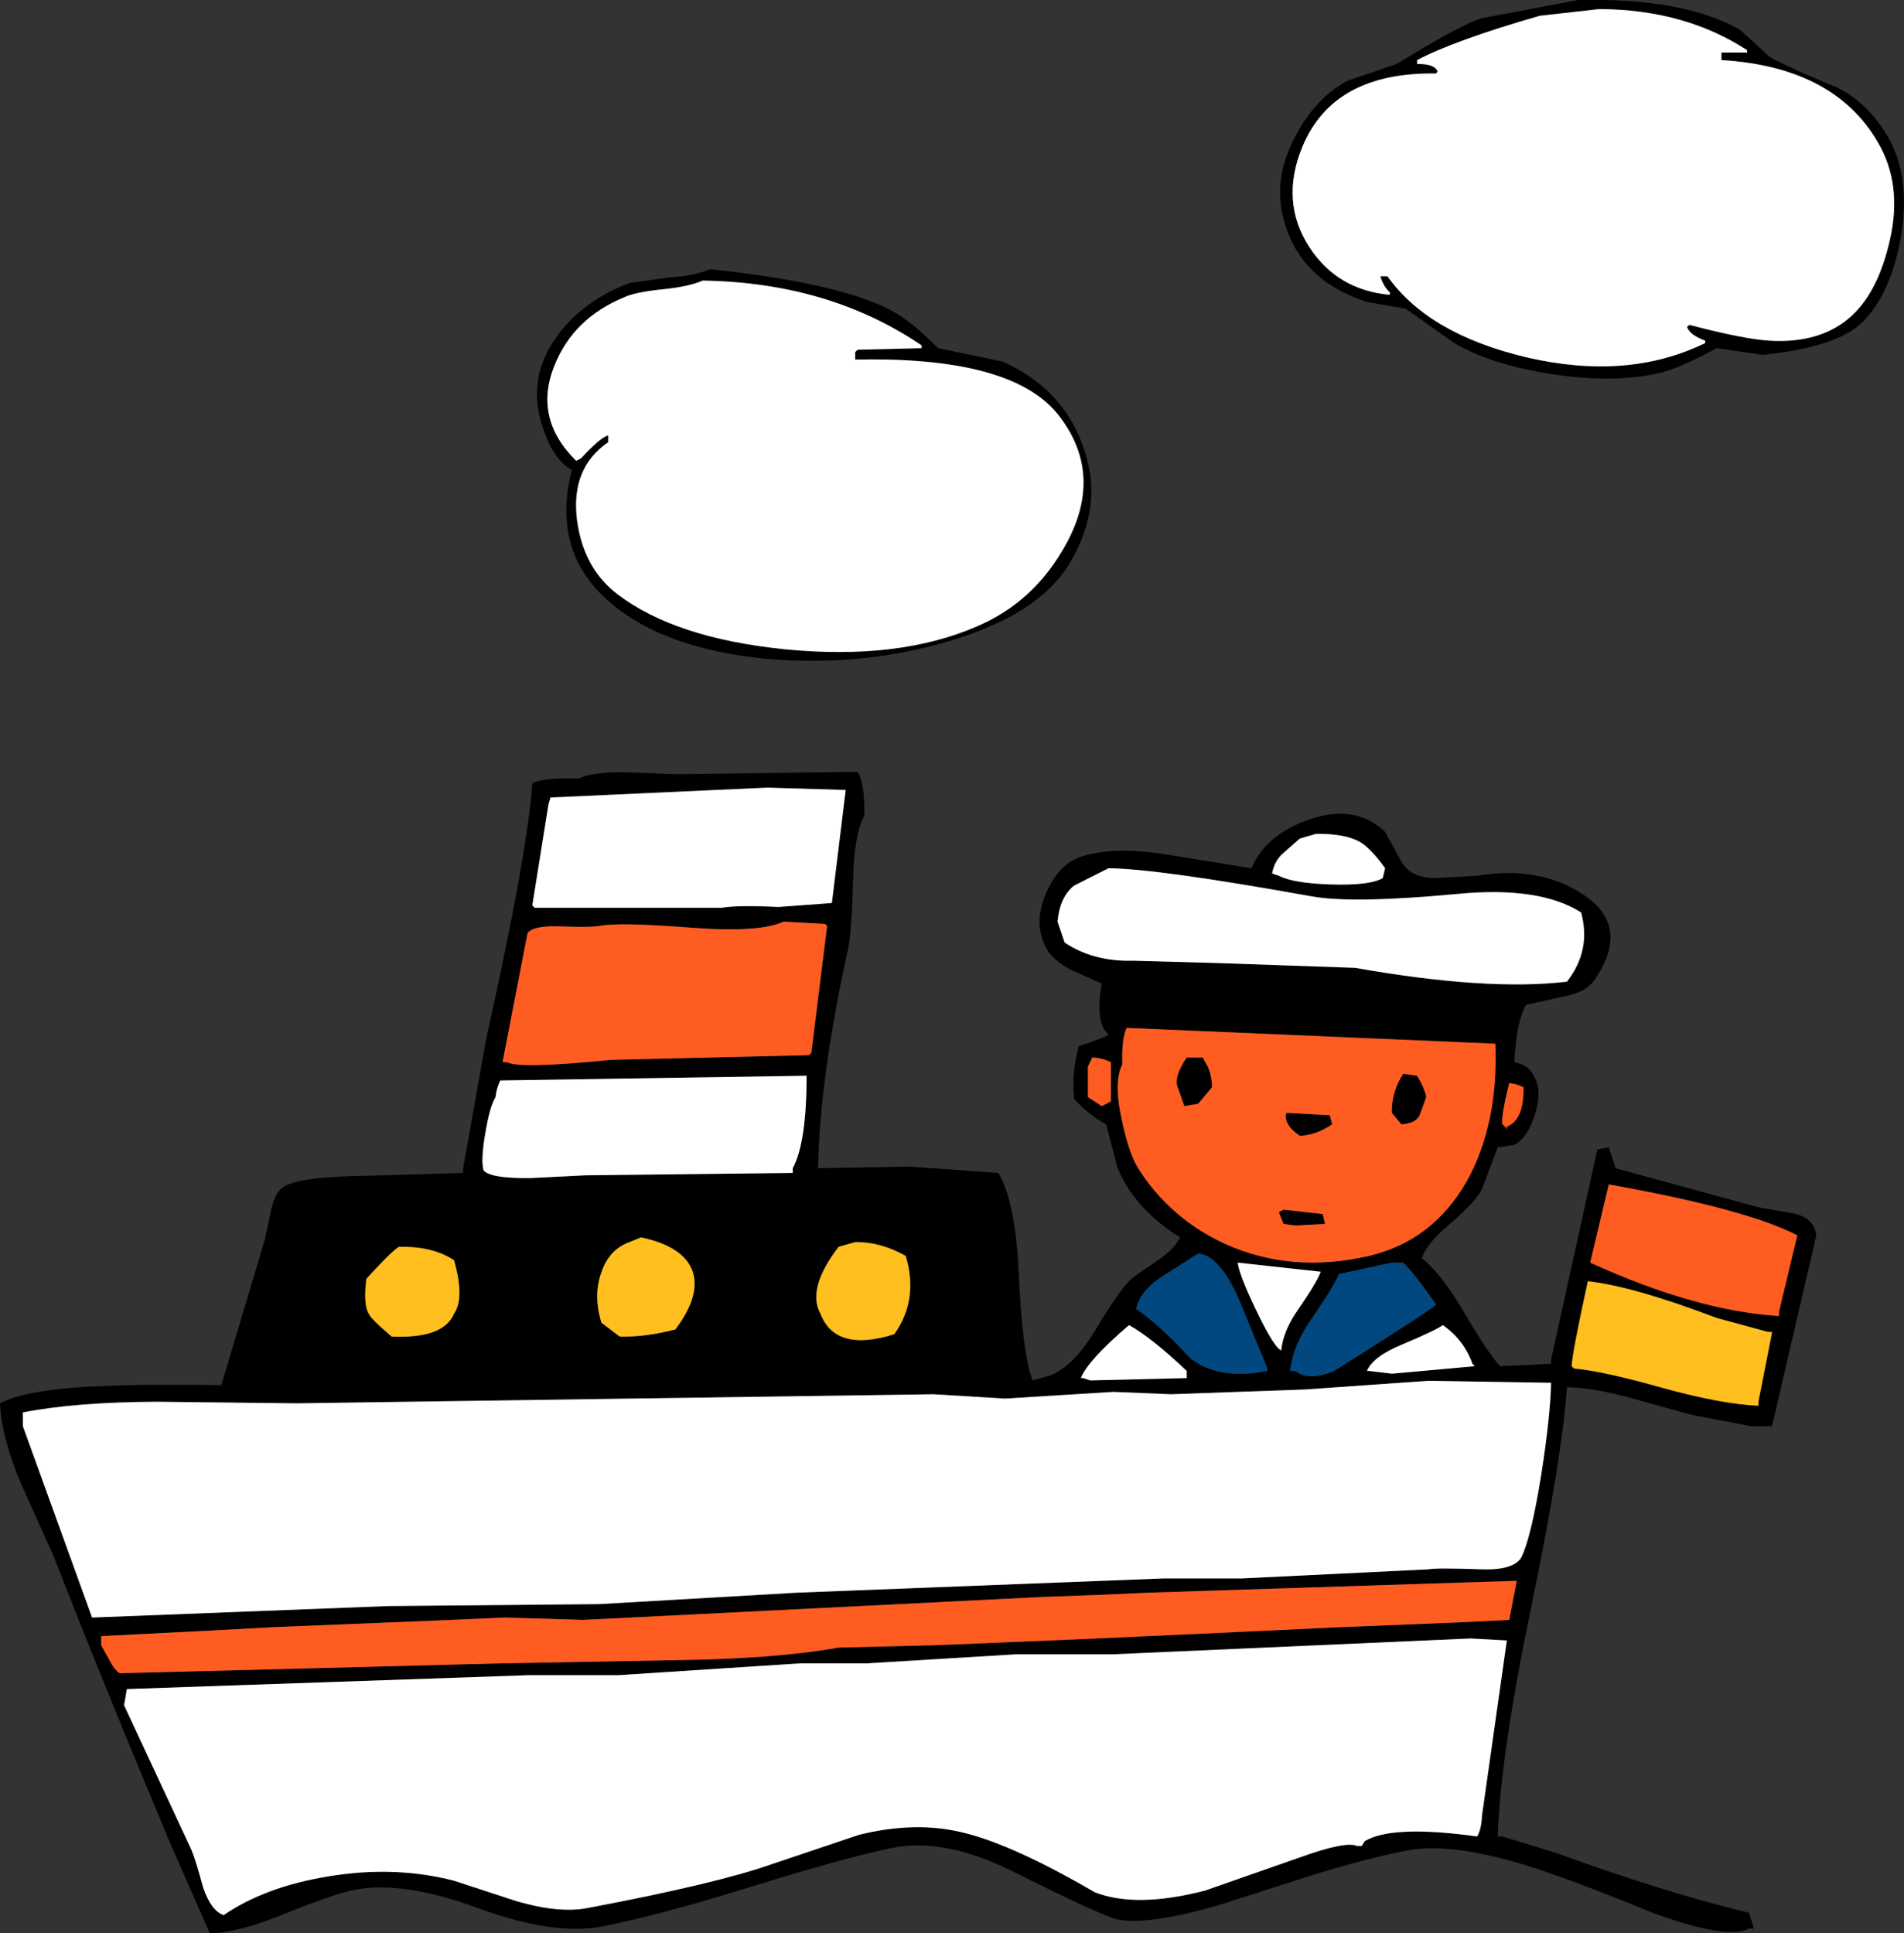
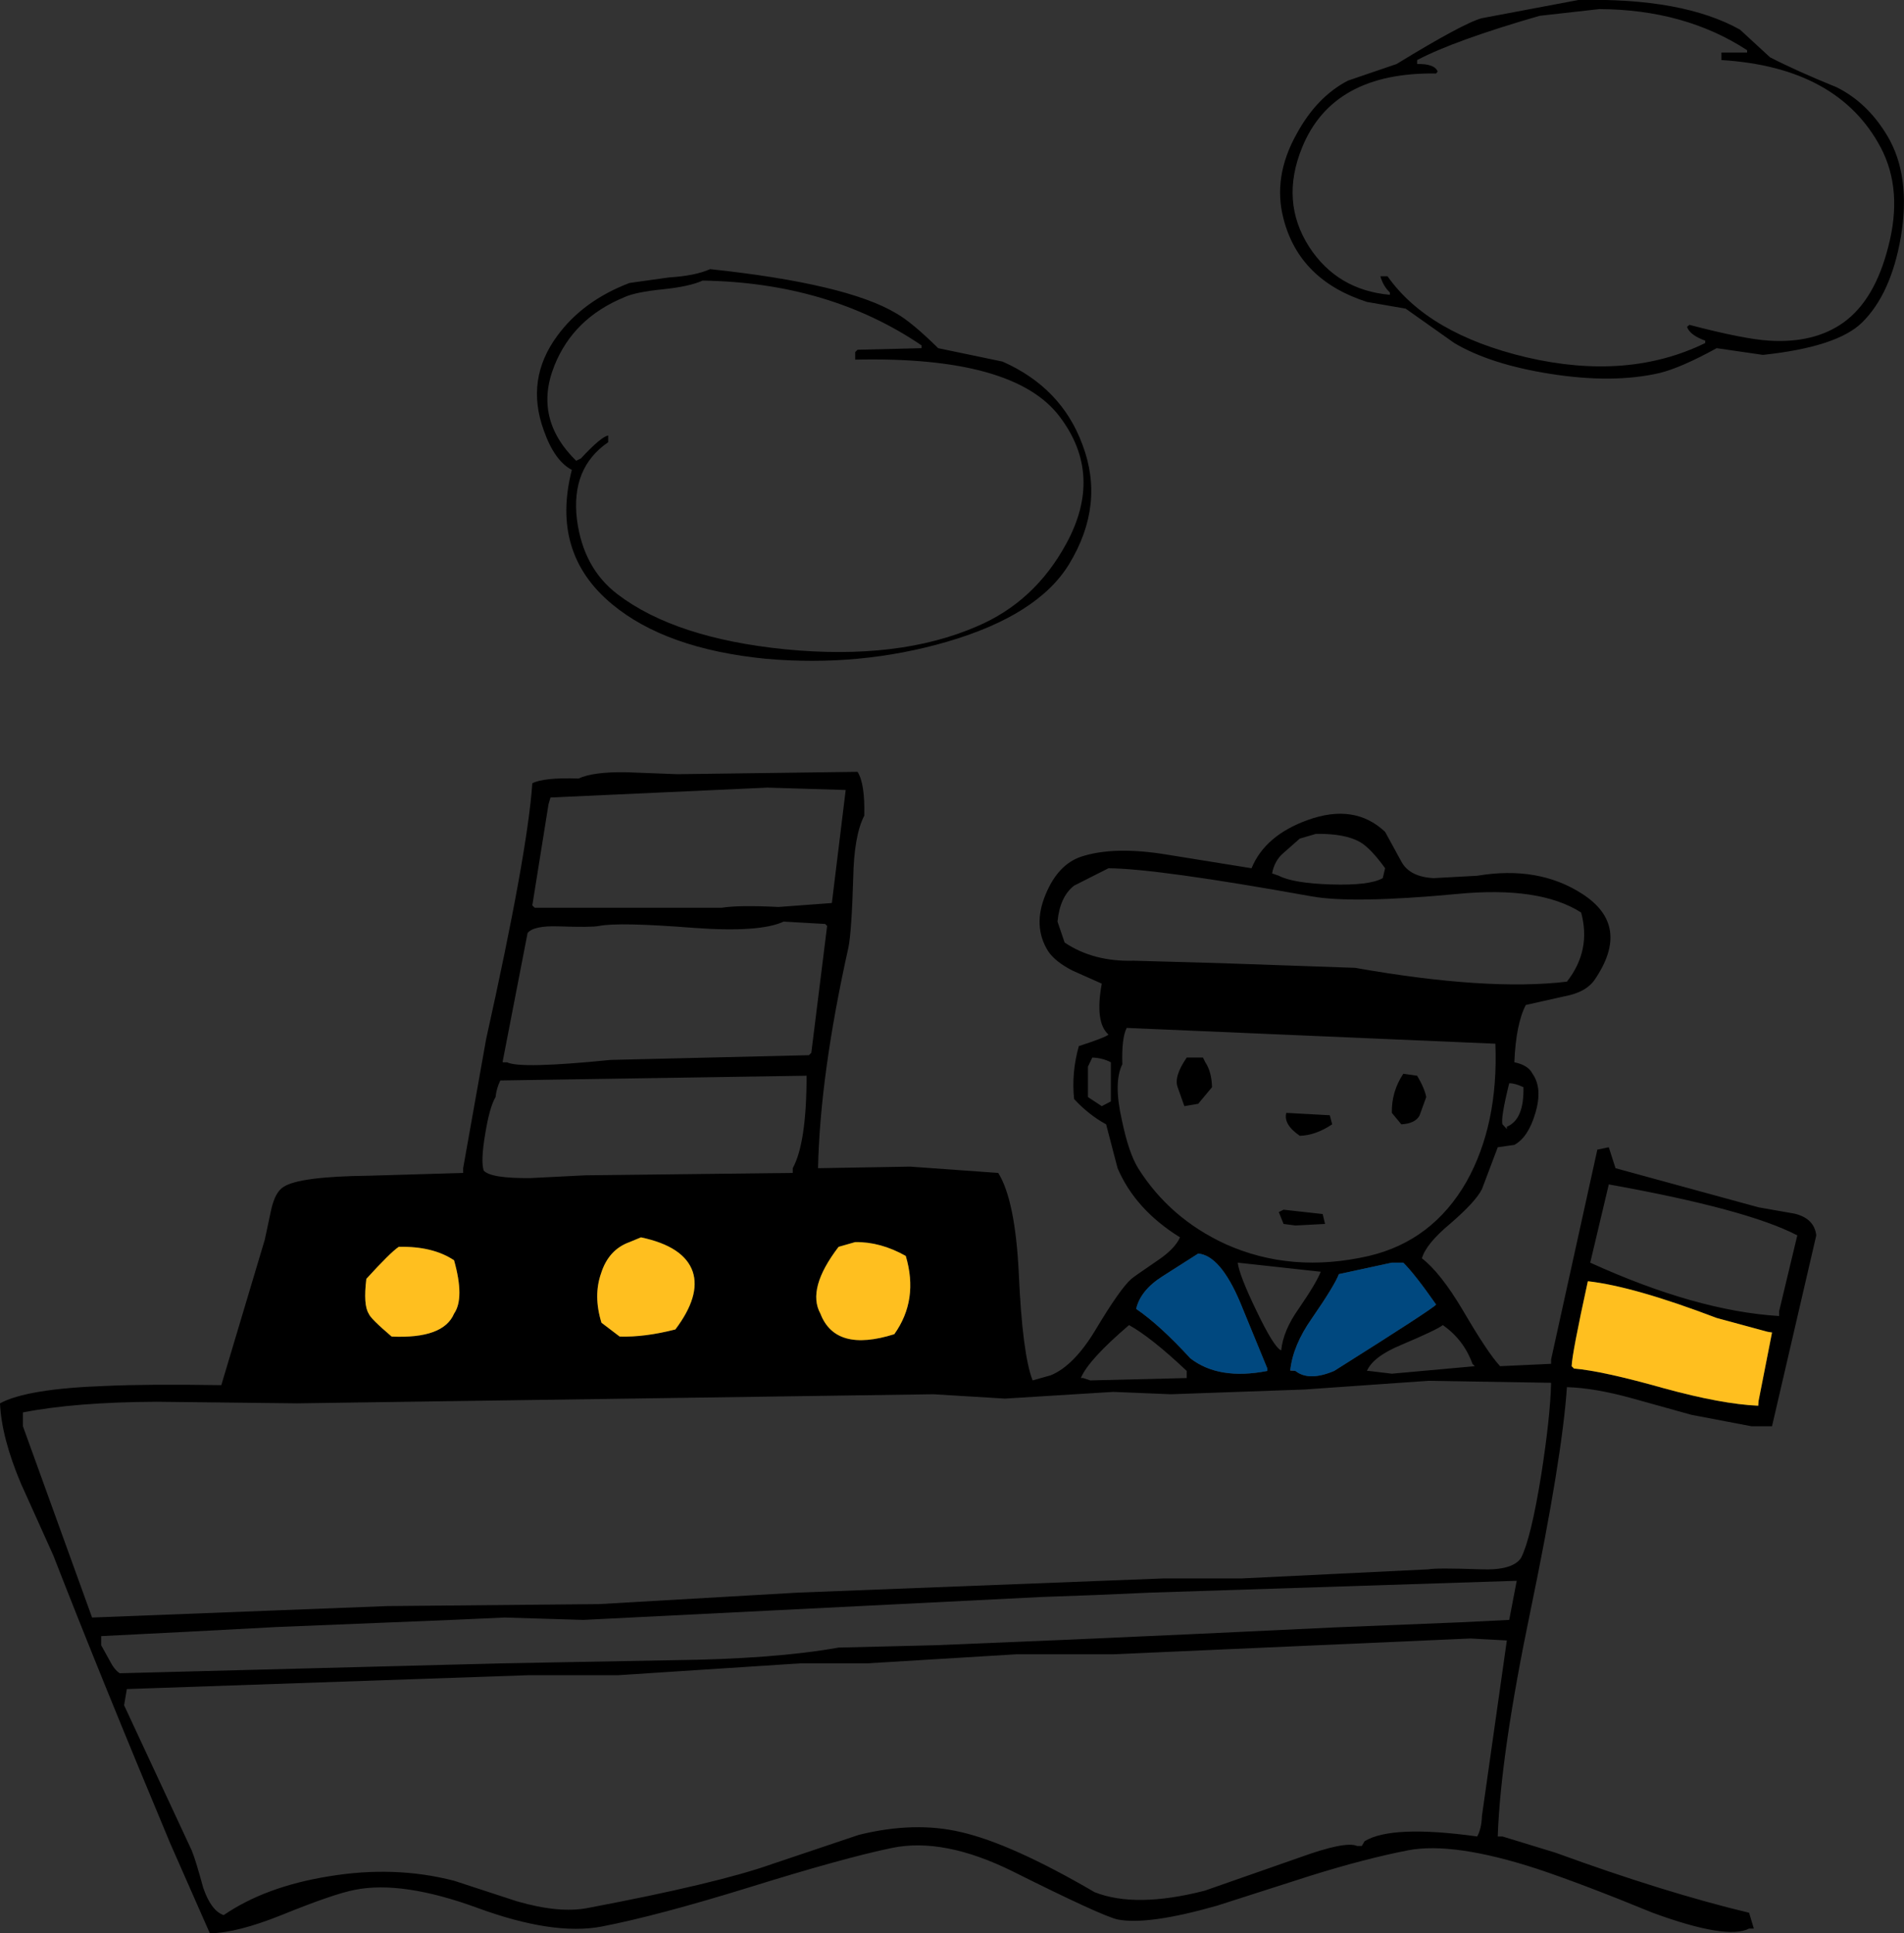
<svg xmlns="http://www.w3.org/2000/svg" height="244.6px" width="240.9px">
  <rect width="100%" height="100%" fill="#333333" stroke="none" />
  <g transform="matrix(1.0, 0.0, 0.0, 1.0, 122.15, 130.25)">
    <path d="M95.65 -123.6 L98.9 -123.6 98.9 -123.9 Q91.0 -129.05 80.2 -129.1 L72.65 -128.25 Q61.9 -125.15 57.15 -122.65 L57.15 -122.15 Q59.35 -122.2 59.75 -121.2 L59.55 -120.95 Q46.5 -121.15 42.6 -111.6 39.8 -104.75 43.5 -99.0 47.05 -93.55 53.7 -92.95 L53.7 -93.25 Q52.85 -94.05 52.5 -95.3 L53.4 -95.3 Q58.55 -88.0 70.95 -85.05 83.8 -82.05 93.6 -86.85 L93.6 -87.15 Q91.65 -87.85 91.3 -88.9 L91.6 -89.15 Q98.45 -87.35 101.7 -87.15 107.4 -86.8 111.1 -89.45 115.05 -92.3 116.75 -99.0 118.65 -106.2 115.8 -111.6 110.4 -121.75 95.65 -122.65 L95.65 -123.6 M110.25 -119.2 Q114.15 -117.25 116.65 -113.05 119.65 -108.0 118.35 -100.25 117.1 -93.05 113.45 -89.45 110.3 -86.35 100.9 -85.35 L95.05 -86.2 Q90.5 -83.7 87.8 -83.05 81.9 -81.7 74.0 -82.95 66.4 -84.15 61.85 -86.85 L55.7 -91.2 50.8 -92.05 Q42.25 -94.8 40.25 -102.55 38.85 -107.85 41.9 -113.3 44.45 -118.0 48.4 -120.05 L54.55 -122.15 Q63.05 -127.35 65.35 -127.95 L77.55 -130.25 Q90.75 -130.55 98.0 -126.5 L101.8 -123.0 Q105.2 -121.25 110.25 -119.2 M12.75 -61.45 Q17.5 -70.15 11.95 -77.5 6.2 -85.2 -13.95 -84.75 L-13.95 -85.7 -13.65 -86.0 -5.55 -86.2 -5.55 -86.55 Q-17.25 -94.5 -33.25 -94.75 -34.9 -94.0 -38.25 -93.65 -41.75 -93.3 -43.15 -92.65 -49.6 -90.0 -52.0 -84.0 -54.7 -77.3 -49.25 -71.95 L-48.65 -72.25 Q-46.1 -75.0 -45.2 -75.15 L-45.2 -74.3 Q-49.95 -71.05 -49.15 -64.5 -48.35 -58.35 -44.0 -55.05 -36.7 -49.5 -22.8 -48.1 -8.45 -46.7 1.45 -51.0 8.75 -54.1 12.75 -61.45 M14.8 -74.0 Q17.7 -66.4 13.1 -58.85 9.15 -52.4 -2.35 -49.05 -13.35 -45.85 -25.25 -46.9 -37.9 -48.15 -44.7 -53.8 -52.5 -60.25 -49.8 -70.8 -52.0 -71.95 -53.35 -75.8 -55.7 -82.25 -51.65 -87.75 -48.4 -92.2 -42.5 -94.45 L-37.5 -95.15 Q-34.2 -95.35 -32.3 -96.2 -15.0 -94.35 -8.75 -90.6 -6.8 -89.5 -3.45 -86.2 L4.7 -84.5 Q12.15 -81.2 14.8 -74.0 M14.6 -21.85 Q18.8 -23.25 25.65 -22.1 L36.2 -20.4 Q37.9 -24.55 43.3 -26.5 49.25 -28.65 53.1 -25.0 L55.15 -21.25 Q56.2 -19.3 59.25 -19.15 L64.75 -19.45 Q72.5 -20.75 78.05 -17.15 84.25 -13.15 79.65 -6.35 78.55 -4.7 75.8 -4.2 L70.9 -3.1 Q69.65 -0.7 69.45 4.15 71.2 4.5 71.75 5.6 73.05 7.45 72.1 10.6 71.2 13.65 69.45 14.6 L67.35 14.9 65.35 20.2 Q64.55 21.8 61.3 24.6 58.3 27.1 57.75 28.95 60.1 30.75 62.95 35.55 66.1 40.95 67.65 42.6 L74.1 42.3 74.1 41.75 79.95 15.2 81.4 14.9 82.25 17.55 100.35 22.5 104.9 23.3 Q107.4 23.9 107.65 26.05 L102.05 50.2 99.45 50.2 91.85 48.75 84.3 46.65 Q79.6 45.35 76.1 45.25 75.5 54.2 71.5 73.5 67.7 91.75 67.35 102.1 L67.95 102.1 74.65 104.15 Q88.5 109.2 99.15 111.75 L99.75 113.75 99.15 113.75 Q96.35 115.2 86.95 111.75 78.05 108.1 72.35 106.2 61.75 102.75 56.0 103.85 50.6 104.9 43.7 107.05 L31.85 110.85 Q23.1 113.35 19.25 112.6 17.25 112.15 5.95 106.5 -2.75 102.2 -9.3 103.55 -15.35 104.8 -27.4 108.55 -39.05 112.15 -46.05 113.5 -52.15 114.65 -61.7 111.15 -71.25 107.65 -77.25 108.85 -79.9 109.35 -86.55 112.05 -92.15 114.3 -95.6 114.35 L-100.6 103.0 Q-109.45 81.85 -115.4 66.55 L-119.5 57.45 Q-121.95 51.65 -122.15 47.3 -118.75 45.45 -108.85 45.1 -103.4 44.85 -94.15 45.0 L-88.65 26.6 -87.85 22.85 Q-87.35 20.55 -86.25 19.9 -84.25 18.6 -75.45 18.5 L-63.55 18.15 -63.55 17.55 -60.65 1.25 Q-55.4 -22.35 -54.8 -31.15 -53.35 -31.9 -48.95 -31.75 -47.15 -32.6 -43.0 -32.55 L-36.45 -32.3 -13.65 -32.6 Q-12.7 -31.1 -12.8 -27.05 -14.1 -24.55 -14.2 -19.1 -14.4 -12.45 -14.8 -10.4 -18.4 5.75 -18.65 17.55 L-7.0 17.35 4.15 18.15 Q6.3 21.6 6.75 30.85 7.2 41.05 8.5 44.4 L10.8 43.75 Q13.7 42.55 16.4 38.1 19.6 32.75 21.0 31.55 21.2 31.35 24.35 29.2 26.5 27.75 27.15 26.3 21.5 22.8 19.25 17.55 L17.8 12.0 Q15.6 10.8 13.75 8.8 13.4 5.45 14.35 2.1 17.6 1.05 18.1 0.65 16.35 -0.9 17.25 -5.8 L13.55 -7.45 Q11.4 -8.55 10.5 -9.85 8.45 -13.05 10.15 -17.1 11.7 -20.85 14.6 -21.85 M12.55 -11.0 Q16.2 -8.55 21.3 -8.7 L32.05 -8.4 49.3 -7.8 Q66.0 -4.85 76.1 -6.05 79.2 -10.0 77.9 -14.8 72.65 -18.15 62.25 -17.15 48.95 -15.9 43.75 -16.85 24.3 -20.35 18.1 -20.4 L13.75 -18.2 Q11.95 -16.8 11.65 -13.65 L12.55 -11.0 M39.65 -19.45 Q41.5 -18.5 46.25 -18.35 51.15 -18.2 52.8 -19.15 L53.1 -20.4 Q51.3 -22.9 49.95 -23.7 48.05 -24.8 44.35 -24.75 L42.3 -24.15 40.2 -22.3 Q39.1 -21.35 38.8 -19.75 L39.65 -19.45 M101.5 38.25 L95.05 36.5 Q84.55 32.5 78.75 31.85 76.75 41.0 76.7 42.6 L77.0 42.9 Q80.6 43.2 88.4 45.4 95.7 47.4 100.3 47.6 L100.35 47.6 100.35 47.0 102.05 38.35 102.05 38.25 101.5 38.25 M102.9 36.25 L102.95 36.25 102.95 35.65 105.25 26.05 Q98.95 22.75 81.4 19.6 L79.05 29.5 Q92.45 35.6 102.9 36.25 M68.5 12.3 Q70.7 11.4 70.6 7.3 69.55 6.8 68.8 6.8 67.7 11.25 67.95 12.0 L68.5 12.6 68.5 12.3 M67.05 1.8 L20.4 -0.2 Q19.75 1.1 19.85 4.4 18.7 6.7 19.8 11.5 20.65 15.6 21.85 17.55 25.85 23.9 32.9 27.15 41.25 30.9 51.05 28.65 59.1 26.75 63.4 19.25 67.45 12.0 67.05 1.8 M57.45 10.9 Q56.9 11.9 55.15 12.0 L53.95 10.55 Q53.9 7.85 55.4 5.6 L57.15 5.85 Q58.1 7.45 58.3 8.55 L57.45 10.9 M46.1 10.85 L46.4 12.0 Q44.3 13.4 42.3 13.45 40.2 12.0 40.6 10.55 L46.1 10.85 M45.5 24.6 L41.75 24.8 40.25 24.6 39.65 23.1 40.25 22.8 45.2 23.35 45.5 24.6 M41.75 43.2 Q43.45 44.55 46.65 43.2 59.2 35.3 59.55 34.8 56.9 31.0 55.4 29.5 L53.95 29.5 47.25 30.95 Q46.7 32.4 43.8 36.6 41.45 39.95 41.1 43.1 L41.1 43.2 41.75 43.2 M44.95 30.65 L34.45 29.5 Q34.65 31.1 36.8 35.55 39.05 40.25 39.95 40.6 40.2 38.1 42.15 35.35 44.45 32.0 44.95 30.65 M53.95 43.55 L64.45 42.6 64.15 42.3 Q63.05 39.25 60.4 37.4 59.65 38.0 55.15 39.9 51.55 41.4 50.8 43.2 L51.05 43.2 53.95 43.55 M42.9 45.55 L26.0 46.15 18.7 45.85 5.0 46.7 -4.05 46.15 -84.55 47.3 -102.35 47.1 Q-112.65 47.15 -119.25 48.45 L-119.25 50.2 -110.5 74.4 -73.15 72.95 -46.35 72.7 -21.25 71.25 25.1 69.45 35.0 69.45 58.6 68.3 Q59.55 68.1 65.25 68.3 69.25 68.45 70.3 66.85 71.55 64.4 72.85 56.35 74.0 49.0 74.1 44.7 L58.55 44.45 42.9 45.55 M30.35 4.15 Q31.15 5.35 31.2 7.3 L29.45 9.4 27.7 9.7 26.85 7.3 Q26.35 5.95 28.0 3.55 L30.05 3.55 30.35 4.15 M15.5 4.7 L15.5 8.55 17.25 9.7 18.4 9.1 18.4 4.15 Q17.35 3.6 16.05 3.55 L15.5 4.7 M15.8 44.4 L28.0 44.1 28.0 43.2 Q23.5 38.95 20.7 37.4 15.55 41.8 14.6 44.1 L14.9 44.1 15.8 44.4 M21.6 35.35 Q24.6 37.4 28.45 41.6 32.05 44.4 38.2 43.2 L38.2 42.9 34.75 34.5 Q32.25 28.6 29.45 28.35 L24.9 31.25 Q22.15 33.0 21.6 35.35 M6.45 79.05 L-12.5 80.2 -20.95 80.2 -44.0 81.7 -55.4 81.7 -106.1 83.45 -106.45 85.5 -97.9 103.85 Q-97.4 105.05 -96.45 108.55 -95.45 111.5 -93.85 112.05 -88.6 108.45 -80.6 107.15 -72.25 105.75 -64.7 107.7 L-56.75 110.3 Q-51.4 111.85 -47.8 111.15 -31.4 108.05 -24.5 105.6 L-13.5 101.9 Q-6.45 100.15 -0.55 101.55 5.8 103.0 16.35 109.15 21.55 111.2 30.3 108.95 L42.3 104.75 Q48.1 102.65 49.55 103.3 L50.15 103.3 50.5 102.7 Q53.95 100.6 64.75 102.1 65.3 101.1 65.35 99.5 L68.5 77.3 63.9 77.05 18.7 79.05 6.45 79.05 M9.65 71.8 L-48.35 74.7 -58.3 74.4 -65.0 74.7 -87.15 75.6 -98.45 76.2 -109.35 76.75 -109.35 77.9 -108.3 79.8 Q-107.7 81.0 -107.0 81.45 L-58.85 80.2 -37.1 79.8 Q-24.15 79.65 -16.05 78.2 L-9.8 78.05 -3.75 77.9 13.1 77.2 29.75 76.45 46.7 75.65 62.7 75.0 68.8 74.7 69.75 69.75 23.35 71.25 16.5 71.55 9.65 71.8 M-54.5 -15.4 L-30.85 -15.4 Q-28.75 -15.75 -23.65 -15.5 L-16.9 -16.0 -15.15 -30.3 -25.05 -30.6 -52.5 -29.35 -52.75 -28.5 -54.8 -15.7 -54.5 -15.4 M-58.0 4.15 Q-56.3 5.0 -44.9 3.85 L-19.8 3.25 -19.5 2.95 -17.5 -13.1 -17.75 -13.35 -23.0 -13.65 Q-26.0 -12.25 -34.3 -12.85 -43.85 -13.6 -46.35 -13.1 -47.35 -12.9 -51.5 -13.05 -54.65 -13.15 -55.4 -12.2 L-58.55 4.05 -58.55 4.15 -58.0 4.15 M-21.85 17.55 Q-20.1 14.35 -20.1 5.85 L-58.85 6.45 Q-59.35 7.5 -59.45 8.55 -60.2 9.8 -60.75 13.15 -61.35 16.65 -60.95 17.85 -60.05 18.85 -55.05 18.8 L-48.1 18.45 -21.85 18.15 -21.85 17.55 M-34.5 30.65 Q-35.6 27.45 -41.05 26.3 L-42.5 26.9 Q-45.15 27.85 -46.1 30.85 -47.1 33.7 -46.05 37.1 L-43.75 38.85 Q-40.6 38.95 -36.7 37.95 -33.5 33.7 -34.5 30.65 M-13.95 26.9 L-16.05 27.5 Q-20.1 32.8 -18.35 35.95 -16.45 40.9 -9.0 38.55 -5.9 34.2 -7.55 28.65 -10.75 26.85 -13.95 26.9 M-71.7 27.5 Q-72.75 28.2 -75.8 31.55 -76.2 34.85 -75.5 35.95 -75.3 36.55 -72.6 38.85 -66.05 39.15 -64.7 35.95 -63.35 34.0 -64.7 29.2 -67.4 27.4 -71.7 27.5" fill="#000000" fill-rule="evenodd" stroke="none" />
-     <path d="M95.65 -123.6 L95.65 -122.65 Q110.4 -121.75 115.8 -111.6 118.65 -106.2 116.75 -99.0 115.05 -92.3 111.1 -89.45 107.4 -86.8 101.7 -87.15 98.45 -87.35 91.6 -89.15 L91.3 -88.9 Q91.65 -87.85 93.6 -87.15 L93.6 -86.85 Q83.8 -82.05 70.95 -85.05 58.55 -88.0 53.4 -95.3 L52.5 -95.3 Q52.85 -94.05 53.7 -93.25 L53.7 -92.95 Q47.05 -93.55 43.5 -99.0 39.8 -104.75 42.6 -111.6 46.5 -121.15 59.55 -120.95 L59.75 -121.2 Q59.35 -122.2 57.15 -122.15 L57.15 -122.65 Q61.9 -125.15 72.65 -128.25 L80.2 -129.1 Q91.0 -129.05 98.9 -123.9 L98.9 -123.6 95.65 -123.6 M12.75 -61.45 Q8.75 -54.1 1.45 -51.0 -8.45 -46.7 -22.8 -48.1 -36.7 -49.5 -44.0 -55.05 -48.35 -58.35 -49.15 -64.5 -49.95 -71.05 -45.2 -74.3 L-45.2 -75.15 Q-46.1 -75.0 -48.65 -72.25 L-49.25 -71.95 Q-54.7 -77.3 -52.0 -84.0 -49.6 -90.0 -43.15 -92.65 -41.75 -93.3 -38.25 -93.65 -34.9 -94.0 -33.25 -94.75 -17.25 -94.5 -5.55 -86.55 L-5.55 -86.2 -13.65 -86.0 -13.95 -85.7 -13.95 -84.75 Q6.2 -85.2 11.95 -77.5 17.5 -70.15 12.75 -61.45 M39.65 -19.45 L38.8 -19.75 Q39.1 -21.35 40.2 -22.3 L42.3 -24.15 44.35 -24.75 Q48.05 -24.8 49.95 -23.7 51.3 -22.9 53.1 -20.4 L52.8 -19.15 Q51.15 -18.2 46.25 -18.35 41.5 -18.5 39.65 -19.45 M12.55 -11.0 L11.65 -13.65 Q11.95 -16.8 13.75 -18.2 L18.1 -20.4 Q24.3 -20.35 43.75 -16.85 48.95 -15.9 62.25 -17.15 72.65 -18.15 77.9 -14.8 79.2 -10.0 76.1 -6.05 66.0 -4.85 49.3 -7.8 L32.05 -8.4 21.3 -8.7 Q16.2 -8.55 12.55 -11.0 M42.9 45.55 L58.55 44.45 74.1 44.7 Q74.0 49.0 72.85 56.35 71.55 64.4 70.3 66.85 69.25 68.45 65.25 68.3 59.55 68.1 58.6 68.3 L35.0 69.45 25.1 69.45 -21.25 71.25 -46.35 72.7 -73.15 72.95 -110.5 74.4 -119.25 50.2 -119.25 48.45 Q-112.65 47.15 -102.35 47.1 L-84.55 47.3 -4.05 46.15 5.0 46.7 18.7 45.85 26.0 46.15 42.9 45.55 M53.95 43.55 L51.05 43.2 50.8 43.2 Q51.55 41.4 55.15 39.9 59.65 38.0 60.4 37.4 63.05 39.25 64.15 42.3 L64.45 42.6 53.95 43.55 M44.95 30.65 Q44.45 32.0 42.15 35.35 40.2 38.1 39.95 40.6 39.05 40.25 36.8 35.55 34.65 31.1 34.45 29.5 L44.95 30.65 M15.8 44.4 L14.9 44.1 14.6 44.1 Q15.55 41.8 20.7 37.4 23.5 38.95 28.0 43.2 L28.0 44.1 15.8 44.4 M6.45 79.05 L18.7 79.05 63.9 77.05 68.5 77.3 65.35 99.5 Q65.3 101.1 64.75 102.1 53.95 100.6 50.5 102.7 L50.15 103.3 49.55 103.3 Q48.1 102.65 42.3 104.75 L30.3 108.95 Q21.55 111.2 16.35 109.15 5.8 103.0 -0.55 101.55 -6.45 100.15 -13.5 101.9 L-24.5 105.6 Q-31.4 108.05 -47.8 111.15 -51.4 111.85 -56.75 110.3 L-64.7 107.7 Q-72.25 105.75 -80.6 107.15 -88.6 108.45 -93.85 112.05 -95.45 111.5 -96.45 108.55 -97.4 105.05 -97.9 103.85 L-106.45 85.5 -106.1 83.45 -55.4 81.7 -44.0 81.7 -20.95 80.2 -12.5 80.2 6.45 79.05 M-54.5 -15.4 L-54.8 -15.7 -52.75 -28.5 -52.5 -29.35 -25.05 -30.6 -15.15 -30.3 -16.9 -16.0 -23.65 -15.5 Q-28.75 -15.75 -30.85 -15.4 L-54.5 -15.4 M-21.85 17.55 L-21.85 18.15 -48.1 18.45 -55.05 18.8 Q-60.05 18.85 -60.95 17.85 -61.35 16.65 -60.75 13.15 -60.2 9.8 -59.45 8.55 -59.35 7.5 -58.85 6.45 L-20.1 5.85 Q-20.1 14.35 -21.85 17.55" fill="#ffffff" fill-rule="evenodd" stroke="none" />
-     <path d="M102.95 35.65 L102.95 36.25 102.9 36.25 102.95 35.65 M67.95 12.0 L68.5 12.3 68.5 12.6 67.95 12.0 M-58.55 4.05 L-58.0 4.15 -58.55 4.15 -58.55 4.05" fill="#ff4000" fill-rule="evenodd" stroke="none" />
-     <path d="M100.3 47.6 L100.35 47.0 100.35 47.6 100.3 47.6 M102.05 38.35 L101.5 38.25 102.05 38.25 102.05 38.35" fill="#ffc700" fill-rule="evenodd" stroke="none" />
-     <path d="M41.1 43.1 L41.75 43.2 41.1 43.2 41.1 43.1" fill="#003bd9" fill-rule="evenodd" stroke="none" />
-     <path d="M102.95 35.65 L102.9 36.25 Q92.45 35.6 79.05 29.5 L81.4 19.6 Q98.95 22.75 105.25 26.05 L102.95 35.65 M68.5 12.3 L67.95 12.0 Q67.7 11.25 68.8 6.8 69.55 6.8 70.6 7.3 70.7 11.4 68.5 12.3 M45.5 24.6 L45.2 23.35 40.25 22.8 39.65 23.1 40.25 24.6 41.75 24.8 45.5 24.6 M46.1 10.85 L40.6 10.55 Q40.2 12.0 42.3 13.45 44.3 13.4 46.4 12.0 L46.1 10.85 M57.45 10.9 L58.3 8.55 Q58.1 7.45 57.15 5.85 L55.4 5.6 Q53.9 7.85 53.95 10.55 L55.15 12.0 Q56.9 11.9 57.45 10.9 M67.05 1.8 Q67.45 12.0 63.4 19.25 59.1 26.75 51.05 28.65 41.25 30.9 32.9 27.15 25.85 23.9 21.85 17.55 20.65 15.6 19.8 11.5 18.7 6.7 19.85 4.4 19.75 1.1 20.4 -0.2 L67.05 1.8 M15.5 4.7 L16.05 3.55 Q17.35 3.6 18.4 4.15 L18.4 9.1 17.25 9.7 15.5 8.55 15.5 4.7 M30.35 4.15 L30.05 3.55 28.0 3.55 Q26.35 5.95 26.85 7.3 L27.7 9.7 29.45 9.4 31.2 7.3 Q31.15 5.35 30.35 4.15 M9.65 71.8 L16.5 71.55 23.35 71.25 69.75 69.75 68.8 74.7 62.7 75.0 46.7 75.65 29.75 76.45 13.1 77.2 -3.75 77.9 -9.8 78.05 -16.05 78.2 Q-24.15 79.65 -37.1 79.8 L-58.85 80.2 -107.0 81.45 Q-107.7 81.0 -108.3 79.8 L-109.35 77.9 -109.35 76.75 -98.45 76.2 -87.15 75.6 -65.0 74.7 -58.3 74.4 -48.35 74.7 9.65 71.8 M-58.55 4.05 L-55.4 -12.2 Q-54.65 -13.15 -51.5 -13.05 -47.35 -12.9 -46.35 -13.1 -43.85 -13.6 -34.3 -12.85 -26.0 -12.25 -23.0 -13.65 L-17.75 -13.35 -17.5 -13.1 -19.5 2.95 -19.8 3.25 -44.9 3.85 Q-56.3 5.0 -58.0 4.15 L-58.55 4.05" fill="#ff5c21" fill-rule="evenodd" stroke="none" />
    <path d="M100.3 47.6 Q95.7 47.4 88.4 45.4 80.6 43.2 77.0 42.9 L76.7 42.6 Q76.75 41.0 78.75 31.85 84.55 32.5 95.05 36.5 L101.5 38.25 102.05 38.35 100.35 47.0 100.3 47.6 M-71.7 27.5 Q-67.4 27.4 -64.7 29.2 -63.35 34.0 -64.7 35.95 -66.05 39.15 -72.6 38.85 -75.3 36.55 -75.5 35.95 -76.2 34.85 -75.8 31.55 -72.75 28.2 -71.7 27.5 M-13.95 26.9 Q-10.75 26.85 -7.55 28.65 -5.9 34.2 -9.0 38.55 -16.45 40.9 -18.35 35.95 -20.1 32.8 -16.05 27.5 L-13.95 26.9 M-34.5 30.65 Q-33.5 33.7 -36.7 37.95 -40.6 38.95 -43.75 38.85 L-46.05 37.1 Q-47.1 33.7 -46.1 30.85 -45.15 27.85 -42.5 26.9 L-41.05 26.3 Q-35.6 27.45 -34.5 30.65" fill="#ffbf1f" fill-rule="evenodd" stroke="none" />
    <path d="M41.1 43.1 Q41.45 39.95 43.8 36.6 46.7 32.4 47.25 30.95 L53.95 29.5 55.4 29.5 Q56.9 31.0 59.55 34.8 59.2 35.3 46.65 43.2 43.45 44.55 41.75 43.2 L41.1 43.1 M21.6 35.35 Q22.15 33.0 24.9 31.25 L29.45 28.35 Q32.25 28.6 34.75 34.5 L38.2 42.9 38.2 43.2 Q32.05 44.4 28.45 41.6 24.6 37.4 21.6 35.35" fill="#00487f" fill-rule="evenodd" stroke="none" />
  </g>
</svg>